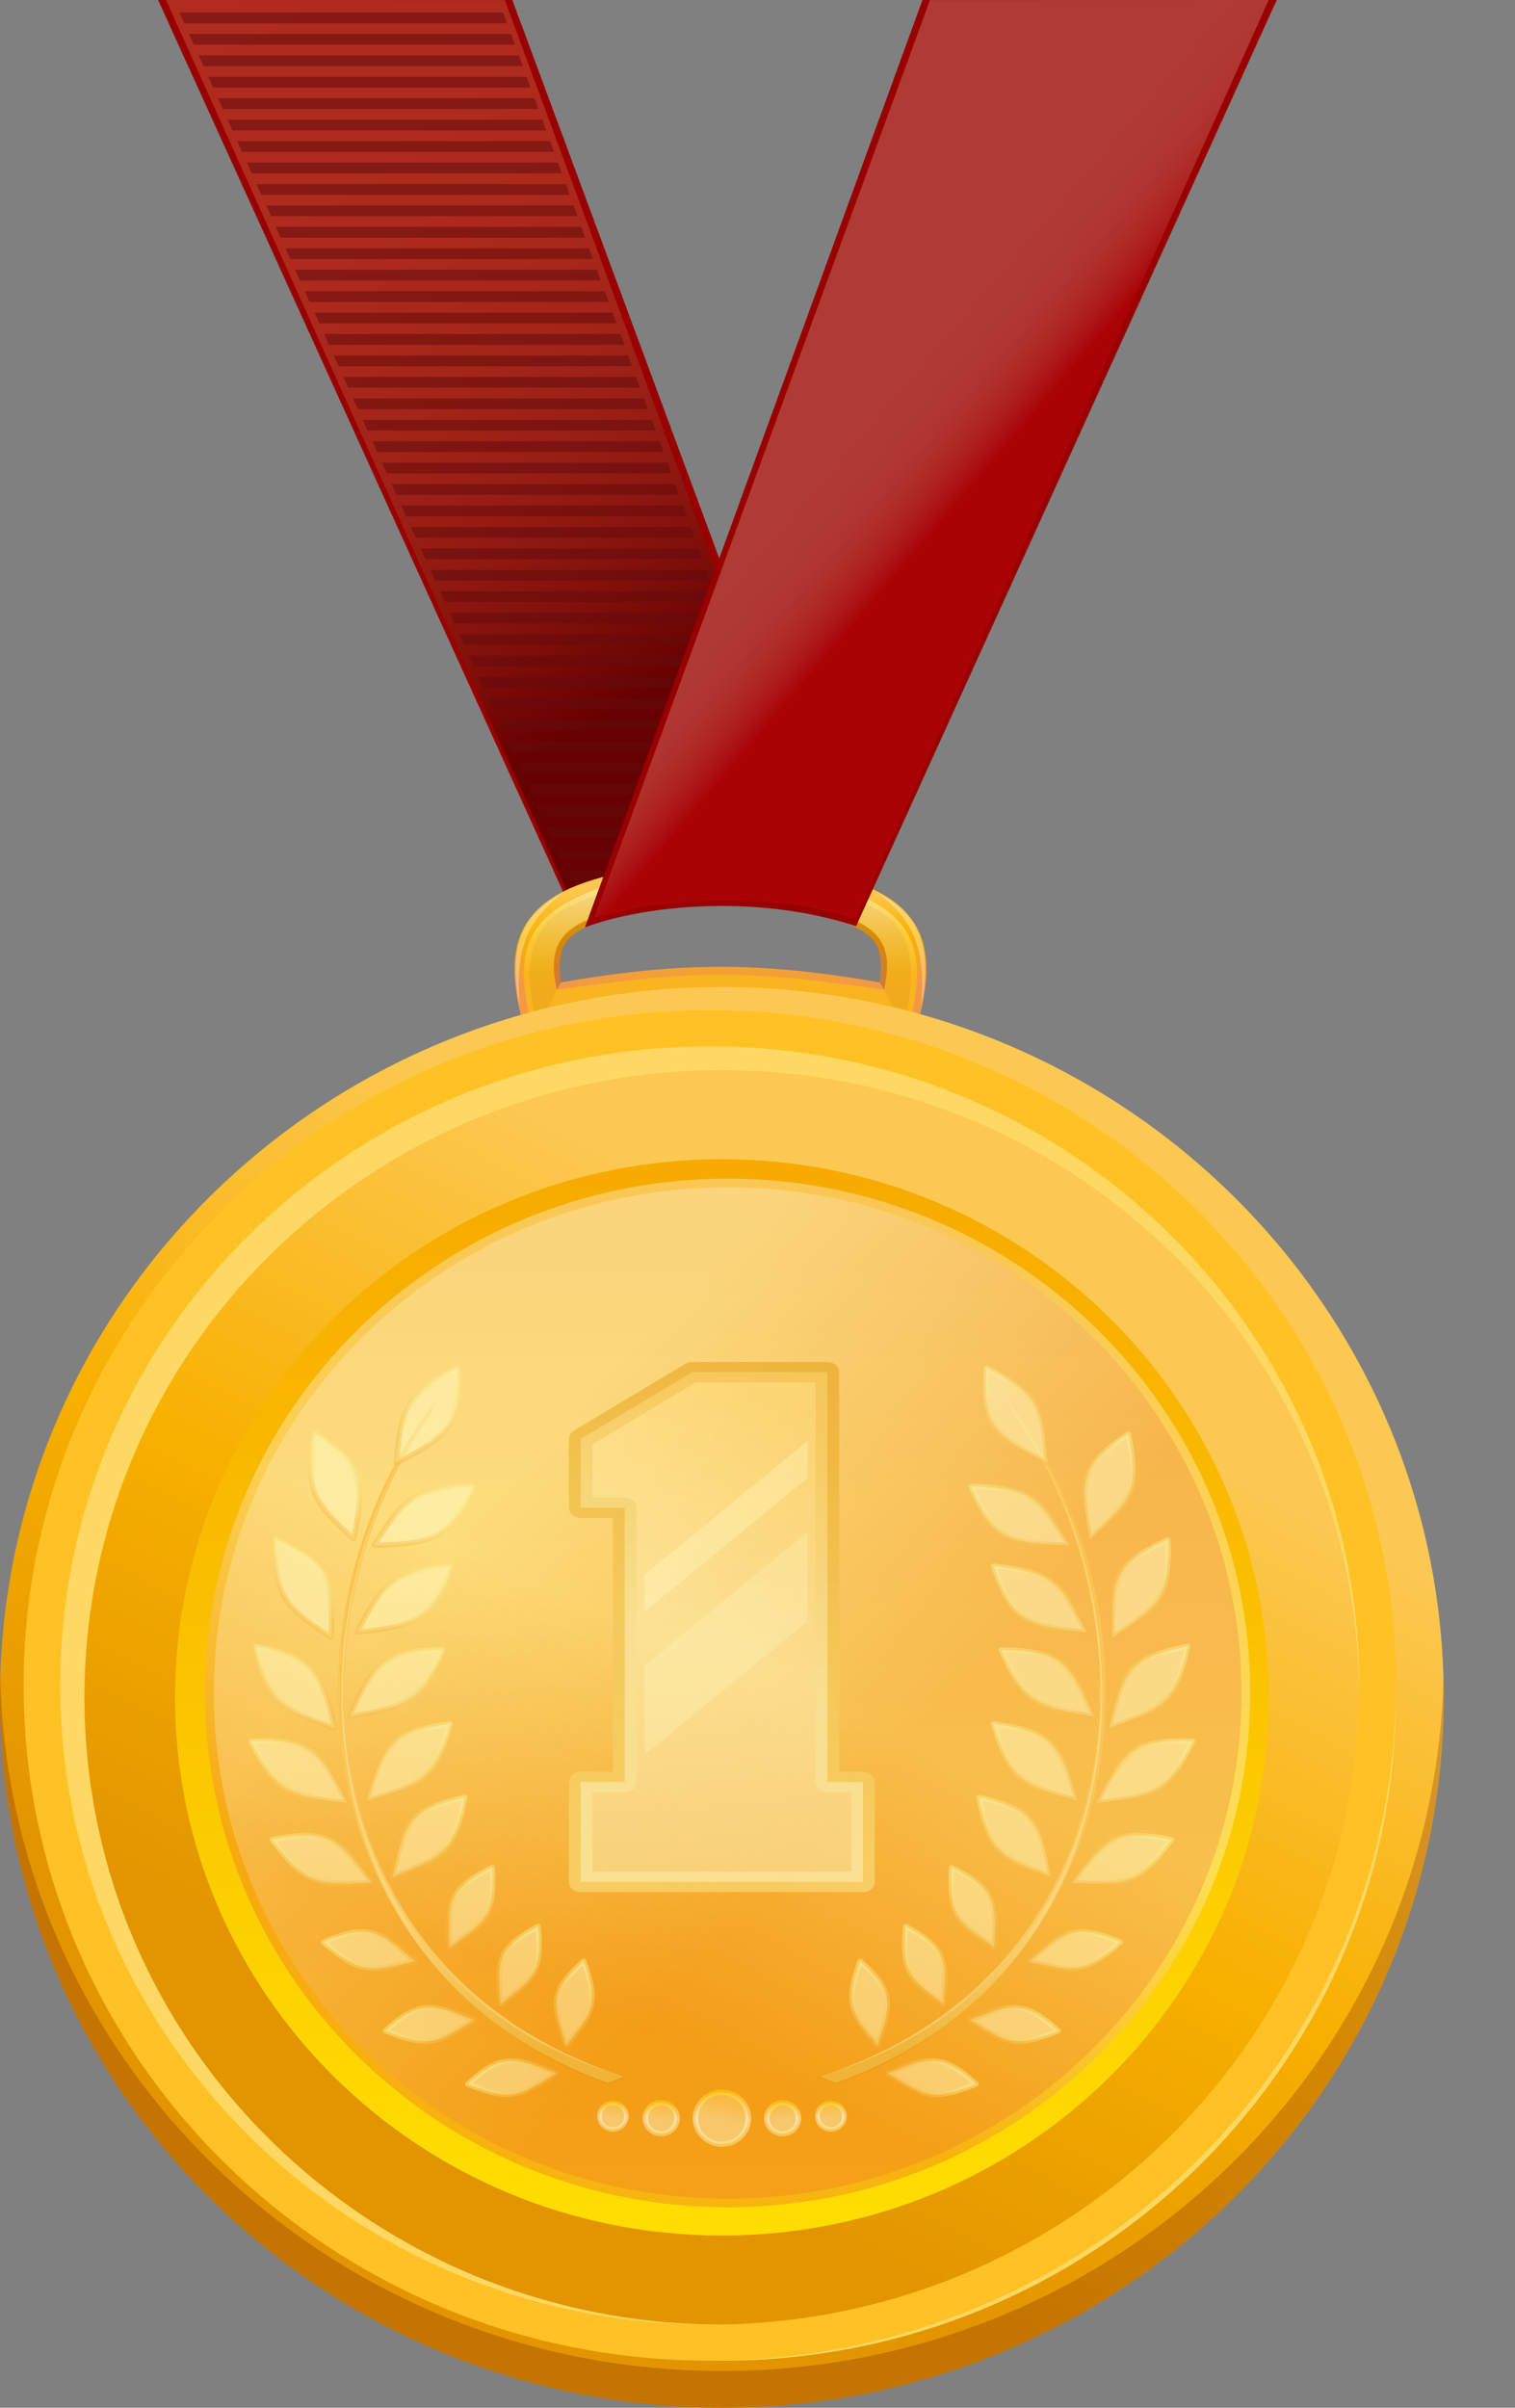
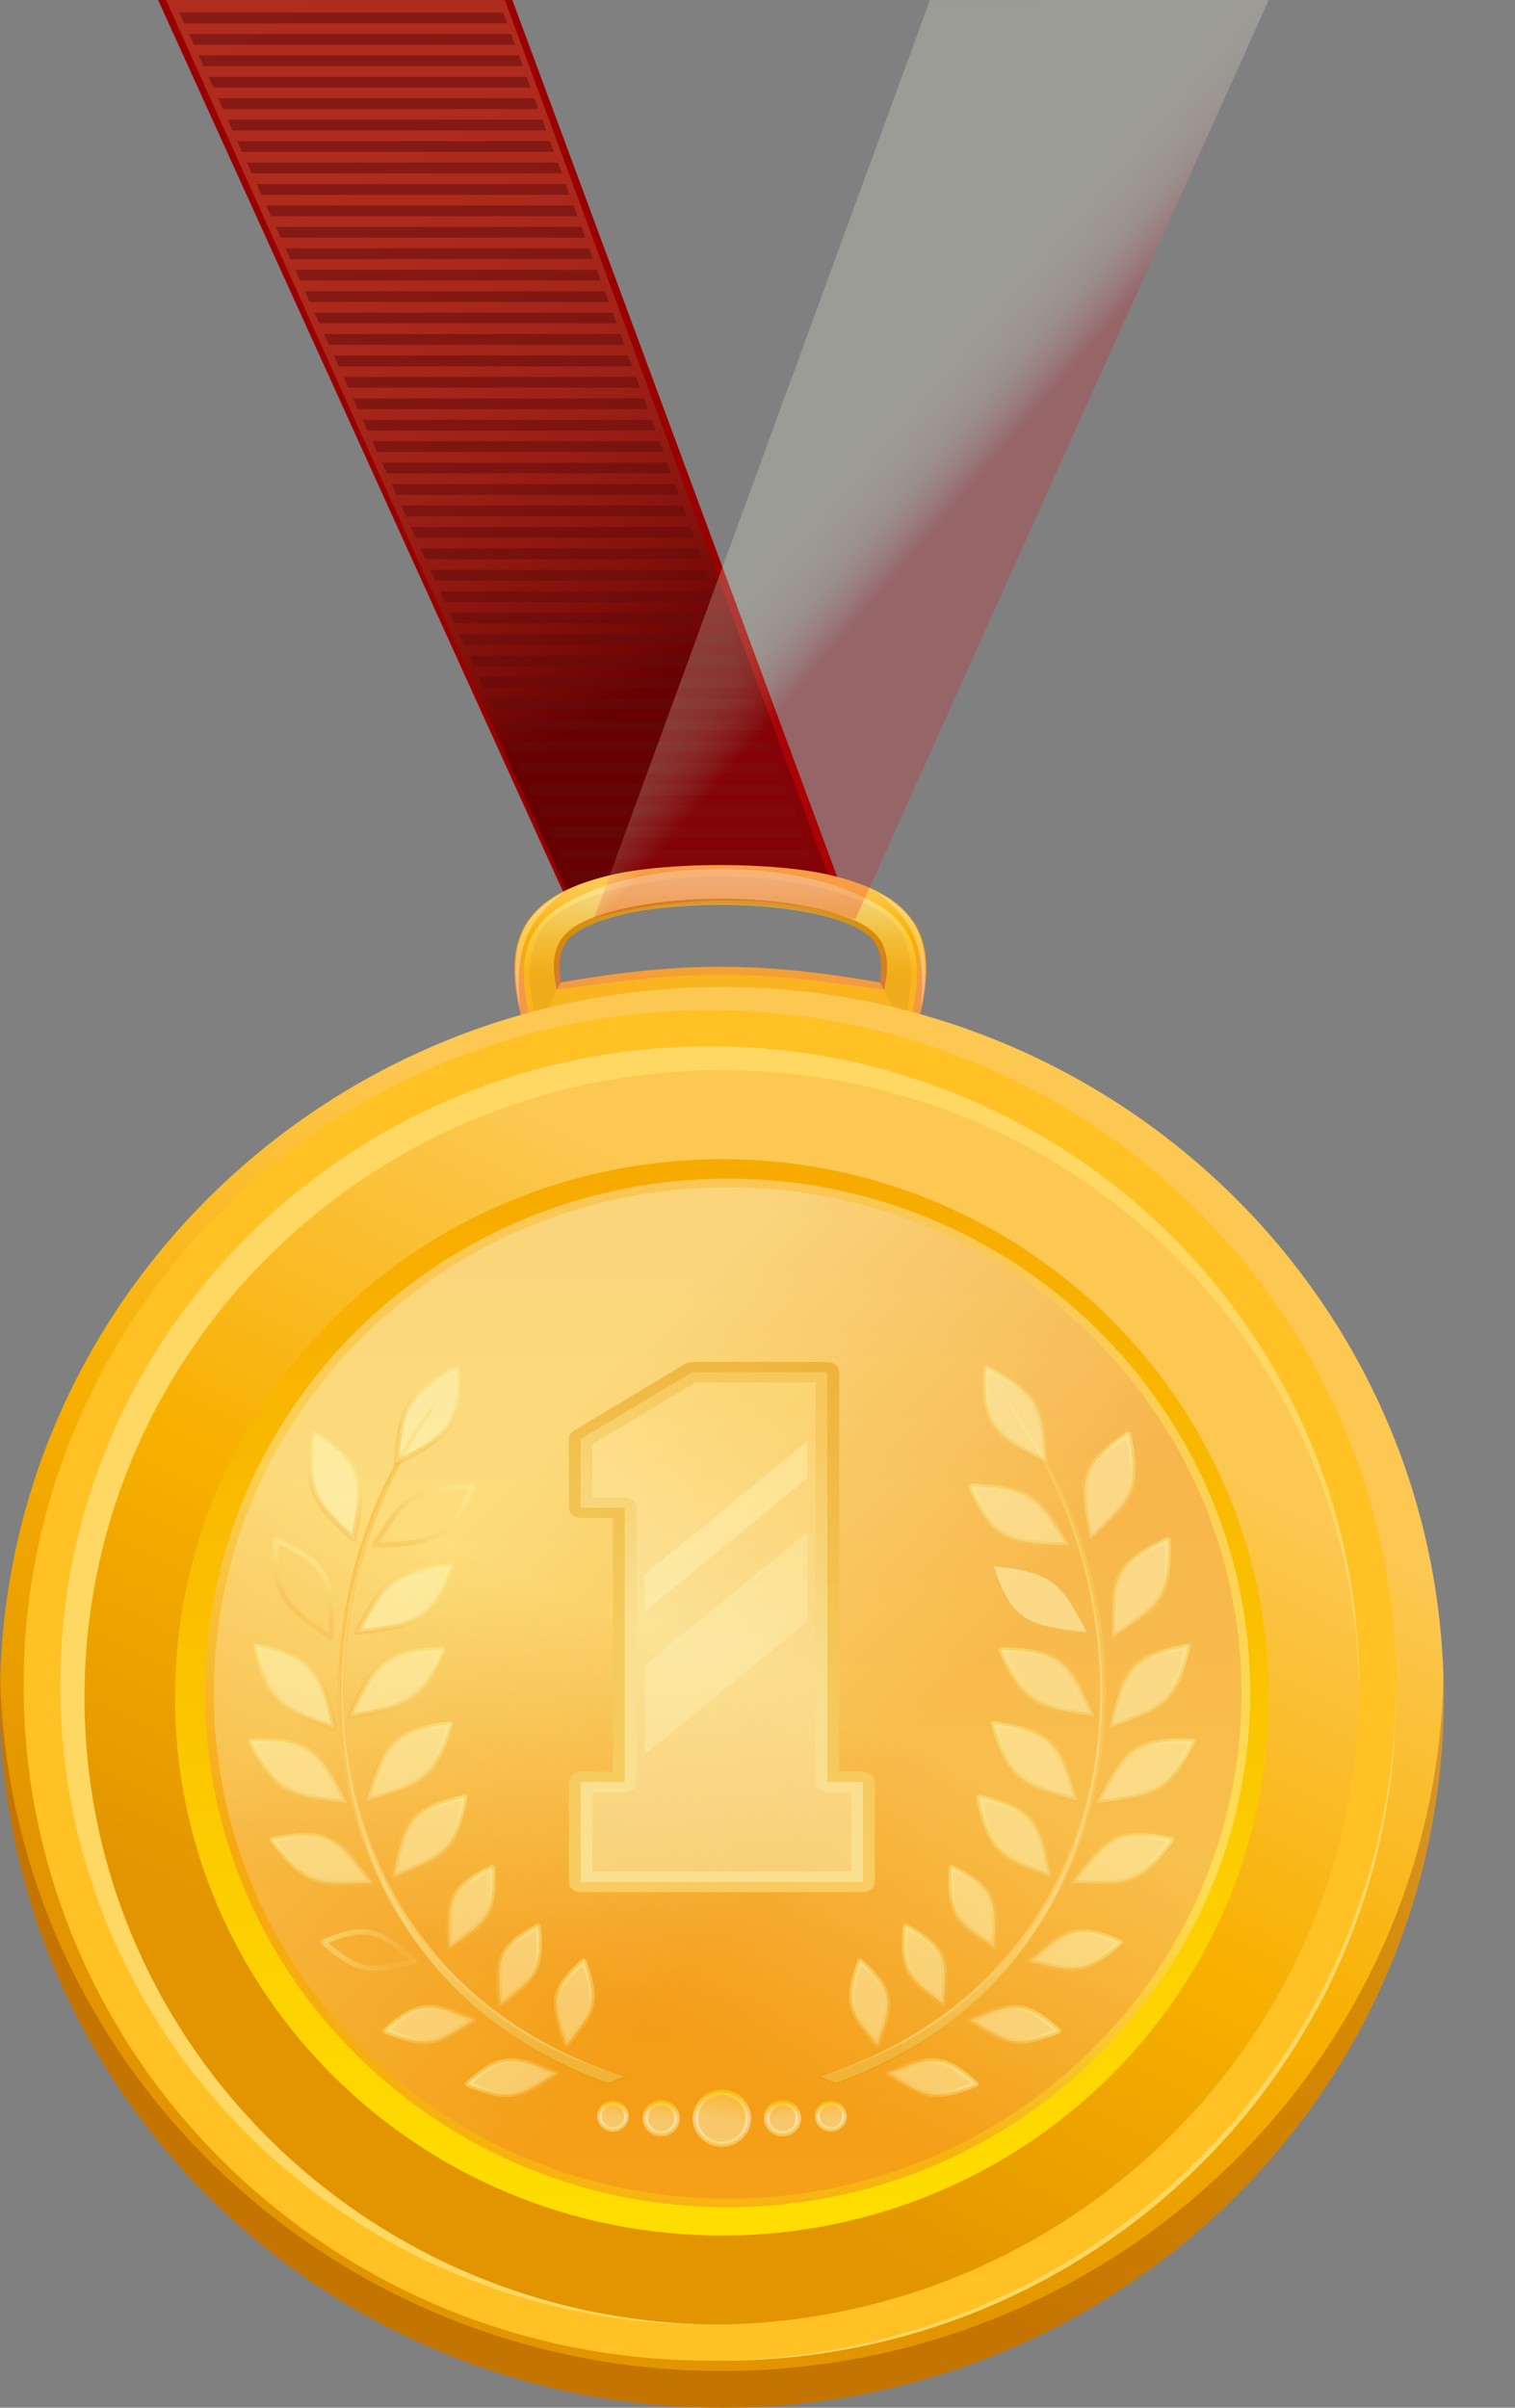
<svg xmlns="http://www.w3.org/2000/svg" width="17" height="27" viewBox="0 0 17 27" fill="none">
  <rect x="0" y="0" width="17" height="27" fill="#808080" stroke="none" />
  <path fill-rule="evenodd" clip-rule="evenodd" d="M9.583 10.341L5.749 0H1.774L6.494 10.386C7.57 10.032 8.871 10.08 9.583 10.341Z" fill="#990000" />
  <path opacity="0.33" fill-rule="evenodd" clip-rule="evenodd" d="M9.49 10.345L5.665 0.001L1.863 0L6.517 10.341C7.593 9.987 8.778 10.084 9.49 10.345Z" fill="url(#paint0_linear_2002_940)" />
  <path opacity="0.55" fill-rule="evenodd" clip-rule="evenodd" d="M9.287 10.117L9.244 9.997H6.452L6.506 10.117H7.362C7.94 10.013 8.467 10.02 8.923 10.117H9.287ZM9.2 9.876L9.156 9.756H6.344L6.398 9.876H9.2ZM9.112 9.636L9.068 9.516H6.235L6.29 9.636H9.112ZM9.024 9.396L8.98 9.275H6.127L6.181 9.396H9.024ZM8.936 9.155L8.893 9.035H6.019L6.073 9.155H8.936ZM8.849 8.915L8.805 8.795H5.911L5.965 8.915H8.849ZM8.761 8.674L8.717 8.554H5.802L5.856 8.674H8.761ZM8.673 8.434L8.629 8.314H5.694L5.748 8.434H8.673ZM8.585 8.194L8.542 8.073H5.586L5.64 8.194H8.585ZM8.498 7.953L8.454 7.833H5.478L5.532 7.953H8.498ZM8.41 7.713L8.366 7.593H5.369L5.423 7.713H8.41ZM8.322 7.472L8.278 7.352H5.261L5.315 7.472H8.322ZM8.235 7.232L8.191 7.112H5.153L5.207 7.232H8.235ZM8.147 6.992L8.103 6.871H5.044L5.099 6.992H8.147ZM8.059 6.751L8.015 6.631H4.936L4.99 6.751H8.059ZM7.971 6.511L7.927 6.391H4.828L4.882 6.511H7.971ZM7.884 6.27L7.84 6.15H4.72L4.774 6.27H7.884ZM7.796 6.03L7.752 5.91H4.611L4.665 6.03H7.796ZM7.708 5.79L7.664 5.669H4.503L4.557 5.79H7.708ZM7.62 5.549L7.576 5.429H4.395L4.449 5.549H7.62ZM7.533 5.309L7.489 5.189H4.287L4.341 5.309H7.533ZM7.445 5.068L7.401 4.948H4.178L4.232 5.068H7.445ZM7.357 4.828L7.313 4.708H4.07L4.124 4.828H7.357ZM7.269 4.588L7.225 4.468H3.962L4.016 4.588H7.269ZM7.182 4.347L7.138 4.227H3.853L3.908 4.347H7.182ZM7.094 4.107L7.05 3.987H3.745L3.799 4.107H7.094ZM7.006 3.867L6.962 3.746H3.637L3.691 3.867H7.006ZM6.918 3.626L6.874 3.506H3.529L3.583 3.626H6.918ZM6.831 3.386L6.787 3.266H3.42L3.474 3.386H6.831ZM6.743 3.145L6.699 3.025H3.312L3.366 3.145H6.743ZM6.655 2.905L6.611 2.785H3.204L3.258 2.905H6.655ZM6.567 2.665L6.524 2.544H3.095L3.15 2.665H6.567ZM6.48 2.424L6.436 2.304H2.987L3.041 2.424H6.48ZM6.392 2.184L6.348 2.064H2.879L2.933 2.184H6.392ZM6.304 1.943L6.26 1.823H2.771L2.825 1.943H6.304ZM6.216 1.703L6.173 1.583H2.662L2.717 1.703H6.216ZM6.129 1.463L6.085 1.342H2.554L2.608 1.463H6.129ZM6.041 1.222L5.997 1.102H2.446L2.5 1.222H6.041ZM5.953 0.982L5.909 0.862H2.338L2.392 0.982H5.953ZM5.865 0.741L5.822 0.621H2.229L2.283 0.741H5.865ZM5.778 0.501L5.734 0.381H2.121L2.175 0.501H5.778ZM5.69 0.261L5.646 0.14H2.013L2.067 0.261H5.69ZM6.56 10.237L6.595 10.313C6.678 10.285 6.761 10.26 6.843 10.237H6.56Z" fill="#650C0C" />
  <path fill-rule="evenodd" clip-rule="evenodd" d="M6.296 11.016C6.264 10.819 6.273 10.621 6.409 10.501C6.947 10.026 9.221 10.026 9.759 10.501C9.894 10.621 9.904 10.819 9.871 11.016C8.532 10.785 7.655 10.782 6.296 11.016ZM6.843 9.815C5.817 10.06 5.598 10.589 5.894 11.556C7.354 11.556 8.814 11.556 10.274 11.556C10.57 10.589 10.351 10.059 9.324 9.815C8.685 9.662 7.482 9.662 6.843 9.815Z" fill="url(#paint1_linear_2002_940)" />
  <path opacity="0.33" fill-rule="evenodd" clip-rule="evenodd" d="M6.32 10.01C5.828 10.274 5.708 10.626 5.831 11.292C5.79 10.727 5.854 10.364 6.32 10.01Z" fill="white" />
  <path opacity="0.23" fill-rule="evenodd" clip-rule="evenodd" d="M9.759 10.501C9.893 10.622 9.904 10.819 9.871 11.016L9.919 11.099L10.143 11.556C10.167 11.312 10.419 10.56 9.885 10.226C9.036 9.696 7.131 9.696 6.283 10.226C5.749 10.56 6.001 11.312 6.025 11.556L6.248 11.099L6.297 11.016C6.264 10.819 6.274 10.622 6.409 10.501C6.946 10.019 9.222 10.019 9.759 10.501Z" fill="#650C0C" />
  <path opacity="0.33" fill-rule="evenodd" clip-rule="evenodd" d="M9.848 10.01C10.34 10.274 10.46 10.626 10.338 11.292C10.378 10.727 10.314 10.364 9.848 10.01Z" fill="white" />
  <path opacity="0.73" fill-rule="evenodd" clip-rule="evenodd" d="M5.952 11.447C7.461 11.076 8.707 11.076 10.216 11.447C10.429 10.562 10.191 10.211 9.368 9.932C8.636 9.683 7.526 9.683 6.801 9.932C5.978 10.213 5.739 10.562 5.952 11.447ZM6.249 11.099C6.153 10.668 6.25 10.436 6.671 10.283C7.425 10.01 8.743 10.01 9.497 10.283C9.919 10.436 10.016 10.668 9.92 11.099C8.39 10.876 7.814 10.873 6.249 11.099Z" fill="url(#paint2_linear_2002_940)" />
-   <path fill-rule="evenodd" clip-rule="evenodd" d="M6.564 10.398L10.351 0H14.327L9.606 10.386C8.53 10.032 7.276 10.137 6.564 10.398Z" fill="#990000" />
  <path opacity="0.23" fill-rule="evenodd" clip-rule="evenodd" d="M6.667 10.294L10.435 0.001L14.237 0L9.598 10.309C8.587 9.975 7.38 10.087 6.667 10.294Z" fill="url(#paint3_linear_2002_940)" />
  <path d="M8.1 27C12.573 27 16.2 23.433 16.2 19.034C16.2 14.634 12.573 11.068 8.1 11.068C3.626 11.068 0 14.634 0 19.034C0 23.433 3.626 27 8.1 27Z" fill="url(#paint4_linear_2002_940)" />
  <path opacity="0.23" fill-rule="evenodd" clip-rule="evenodd" d="M0 19.034C0 18.965 0.001 18.896 0.003 18.828C0.114 23.132 3.697 26.588 8.1 26.588C12.503 26.588 16.086 23.132 16.197 18.828C16.199 18.896 16.2 18.965 16.2 19.034C16.2 23.433 12.573 27 8.1 27C3.627 27 0 23.433 0 19.034Z" fill="#5C0505" />
  <path fill-rule="evenodd" clip-rule="evenodd" d="M8.1 12C6.125 12 4.337 12.788 3.043 14.06C1.748 15.333 0.948 17.092 0.948 19.034C0.948 20.976 1.748 22.735 3.043 24.008C4.337 25.28 6.125 26.068 8.1 26.068C10.075 26.068 11.863 25.28 13.157 24.008C14.451 22.735 15.252 20.976 15.252 19.034C15.252 17.092 14.451 15.333 13.157 14.06C11.863 12.788 10.075 12 8.1 12ZM2.752 13.774C4.12 12.428 6.011 11.596 8.1 11.596C10.188 11.596 12.079 12.428 13.448 13.774C14.817 15.12 15.663 16.98 15.663 19.034C15.663 21.088 14.817 22.948 13.448 24.294C12.079 25.64 10.188 26.472 8.1 26.472C6.011 26.472 4.12 25.64 2.752 24.294C1.383 22.948 0.536 21.088 0.536 19.034C0.536 16.98 1.383 15.12 2.752 13.774Z" fill="#FFD863" />
  <path fill-rule="evenodd" clip-rule="evenodd" d="M0.676 18.9C0.676 20.879 1.492 22.671 2.811 23.968C4.13 25.265 5.952 26.068 7.964 26.068C9.977 26.068 11.799 25.265 13.118 23.968C14.436 22.671 15.252 20.879 15.252 18.9C15.252 16.921 14.436 15.129 13.118 13.832C11.799 12.535 9.977 11.733 7.964 11.733C5.952 11.733 4.13 12.535 2.811 13.832C1.492 15.129 0.676 16.921 0.676 18.9ZM2.52 24.254C1.127 22.884 0.265 20.991 0.265 18.9C0.265 16.809 1.127 14.916 2.52 13.546C3.913 12.176 5.838 11.328 7.964 11.328C10.09 11.328 12.015 12.176 13.409 13.546C14.802 14.916 15.664 16.809 15.664 18.9C15.664 20.991 14.802 22.884 13.409 24.254C12.015 25.625 10.09 26.472 7.964 26.472C5.838 26.472 3.913 25.625 2.52 24.254Z" fill="#FFC124" />
  <path d="M8.1 25.069C11.489 25.069 14.236 22.367 14.236 19.034C14.236 15.701 11.489 12.999 8.1 12.999C4.711 12.999 1.964 15.701 1.964 19.034C1.964 22.367 4.711 25.069 8.1 25.069Z" fill="url(#paint5_linear_2002_940)" />
  <path opacity="0.33" d="M8.165 24.752C11.403 24.752 14.029 22.169 14.029 18.984C14.029 15.799 11.403 13.217 8.165 13.217C4.926 13.217 2.301 15.799 2.301 18.984C2.301 22.169 4.926 24.752 8.165 24.752Z" fill="url(#paint6_linear_2002_940)" />
  <path opacity="0.23" d="M8.165 24.655C11.349 24.655 13.931 22.116 13.931 18.985C13.931 15.853 11.349 13.314 8.165 13.314C4.98 13.314 2.399 15.853 2.399 18.985C2.399 22.116 4.98 24.655 8.165 24.655Z" fill="url(#paint7_linear_2002_940)" />
  <path opacity="0.45" fill-rule="evenodd" clip-rule="evenodd" d="M6.45 16.037L7.691 15.293C7.713 15.279 7.74 15.273 7.766 15.273V15.273H9.284C9.358 15.273 9.417 15.324 9.417 15.387V19.868H9.684C9.757 19.868 9.816 19.919 9.816 19.983V21.103C9.816 21.166 9.757 21.218 9.684 21.218H6.516C6.443 21.218 6.384 21.166 6.384 21.103V19.983C6.384 19.919 6.443 19.868 6.516 19.868H6.878V17.023H6.516C6.443 17.023 6.384 16.972 6.384 16.908V16.136C6.384 16.094 6.41 16.056 6.45 16.037ZM7.806 15.502L6.648 16.196V16.793H7.01C7.083 16.793 7.142 16.845 7.142 16.908V19.982C7.142 20.046 7.083 20.097 7.01 20.097H6.648V20.988H9.552V20.097H9.284C9.211 20.097 9.152 20.046 9.152 19.982V15.502H7.806Z" fill="url(#paint8_linear_2002_940)" />
  <path opacity="0.45" fill-rule="evenodd" clip-rule="evenodd" d="M6.516 16.136L7.765 15.387H9.284V19.982H9.684V21.103H6.516V19.982H7.01V16.908H6.516V16.136Z" fill="url(#paint9_linear_2002_940)" />
  <path opacity="0.3" fill-rule="evenodd" clip-rule="evenodd" d="M7.232 18.073V17.659L9.062 16.158V16.573L7.232 18.073Z" fill="#FFFFCC" />
  <path opacity="0.23" fill-rule="evenodd" clip-rule="evenodd" d="M7.232 19.679V18.679L9.062 17.178V18.179L7.232 19.679Z" fill="#FFFFCC" />
  <path fill-rule="evenodd" clip-rule="evenodd" d="M4.817 15.873C3.154 18.283 3.524 22.173 6.999 23.286L6.823 23.358C3.456 22.164 3.019 18.11 4.897 15.706L4.817 15.873Z" fill="url(#paint10_linear_2002_940)" />
  <path opacity="0.45" fill-rule="evenodd" clip-rule="evenodd" d="M4.798 15.893C3.135 18.303 3.52 22.277 7.021 23.291L6.825 23.377C3.457 22.183 3.111 18.11 4.897 15.706L4.798 15.893Z" fill="url(#paint11_linear_2002_940)" />
-   <path opacity="0.45" fill-rule="evenodd" clip-rule="evenodd" d="M4.199 17.328C4.524 16.813 4.623 16.686 5.302 16.669C5.059 17.234 4.897 17.315 4.199 17.328Z" fill="#FFFFCC" />
  <path opacity="0.45" fill-rule="evenodd" clip-rule="evenodd" d="M4.174 17.311C4.338 17.051 4.446 16.889 4.601 16.788C4.757 16.686 4.955 16.648 5.301 16.639C5.318 16.639 5.332 16.652 5.332 16.668C5.332 16.672 5.331 16.676 5.33 16.68C5.206 16.968 5.102 17.134 4.937 17.23C4.773 17.326 4.554 17.35 4.2 17.357C4.183 17.357 4.169 17.344 4.169 17.328C4.169 17.322 4.171 17.316 4.174 17.311ZM4.635 16.836C4.499 16.925 4.399 17.07 4.254 17.297C4.565 17.289 4.761 17.264 4.905 17.18C5.049 17.096 5.145 16.95 5.255 16.699C4.951 16.71 4.773 16.746 4.635 16.836Z" fill="url(#paint12_linear_2002_940)" />
-   <path opacity="0.45" fill-rule="evenodd" clip-rule="evenodd" d="M3.717 18.363C3.201 18.022 3.075 17.919 3.096 17.267C3.668 17.531 3.743 17.692 3.717 18.363Z" fill="#FFFFCC" />
  <path opacity="0.45" fill-rule="evenodd" clip-rule="evenodd" d="M3.7 18.387C3.439 18.215 3.276 18.102 3.18 17.947C3.083 17.791 3.055 17.598 3.066 17.266C3.066 17.25 3.08 17.237 3.097 17.237C3.102 17.237 3.106 17.239 3.11 17.241C3.402 17.376 3.567 17.485 3.658 17.649C3.748 17.812 3.761 18.024 3.747 18.364C3.747 18.381 3.733 18.393 3.716 18.393C3.71 18.392 3.704 18.391 3.7 18.387ZM3.232 17.917C3.316 18.053 3.461 18.157 3.688 18.309C3.698 18.01 3.683 17.82 3.604 17.677C3.525 17.534 3.379 17.433 3.125 17.313C3.119 17.606 3.146 17.779 3.232 17.917Z" fill="url(#paint13_linear_2002_940)" />
  <path opacity="0.45" fill-rule="evenodd" clip-rule="evenodd" d="M3.755 19.38C3.169 19.17 3.021 19.101 2.875 18.463C3.497 18.585 3.61 18.723 3.755 19.38Z" fill="#FFFFCC" />
  <path opacity="0.45" fill-rule="evenodd" clip-rule="evenodd" d="M3.743 19.407C3.447 19.301 3.261 19.23 3.128 19.102C2.995 18.974 2.919 18.793 2.845 18.469C2.841 18.453 2.852 18.437 2.868 18.434C2.873 18.433 2.879 18.433 2.883 18.434C3.2 18.496 3.387 18.564 3.517 18.701C3.645 18.838 3.711 19.04 3.785 19.374C3.789 19.39 3.778 19.405 3.762 19.408C3.755 19.41 3.749 19.409 3.743 19.407ZM3.171 19.061C3.288 19.173 3.455 19.24 3.714 19.334C3.647 19.041 3.584 18.86 3.471 18.74C3.359 18.62 3.192 18.558 2.915 18.5C2.983 18.786 3.054 18.948 3.171 19.061Z" fill="url(#paint14_linear_2002_940)" />
  <path opacity="0.45" fill-rule="evenodd" clip-rule="evenodd" d="M3.898 20.218C3.277 20.146 3.116 20.112 2.818 19.525C3.453 19.503 3.597 19.612 3.898 20.218Z" fill="#FFFFCC" />
  <path opacity="0.45" fill-rule="evenodd" clip-rule="evenodd" d="M3.894 20.247C3.58 20.211 3.381 20.184 3.221 20.09C3.06 19.996 2.942 19.837 2.791 19.538C2.783 19.523 2.79 19.506 2.805 19.499C2.81 19.497 2.815 19.496 2.819 19.496C3.142 19.485 3.341 19.508 3.5 19.612C3.659 19.716 3.772 19.898 3.925 20.205C3.932 20.22 3.926 20.238 3.911 20.245C3.905 20.247 3.9 20.248 3.894 20.247V20.247ZM3.253 20.04C3.393 20.122 3.571 20.15 3.846 20.183C3.71 19.914 3.605 19.752 3.466 19.661C3.327 19.57 3.149 19.546 2.867 19.553C3.003 19.815 3.11 19.957 3.253 20.04Z" fill="url(#paint15_linear_2002_940)" />
  <path opacity="0.45" fill-rule="evenodd" clip-rule="evenodd" d="M4.175 21.113C3.584 21.14 3.428 21.132 3.055 20.629C3.644 20.513 3.796 20.593 4.175 21.113Z" fill="#FFFFCC" />
  <path opacity="0.45" fill-rule="evenodd" clip-rule="evenodd" d="M4.175 21.142C3.876 21.156 3.687 21.16 3.522 21.097C3.356 21.033 3.221 20.902 3.031 20.646C3.021 20.633 3.024 20.614 3.038 20.605C3.042 20.602 3.046 20.601 3.051 20.6C3.351 20.541 3.541 20.532 3.707 20.606C3.872 20.679 4.007 20.832 4.2 21.096C4.21 21.109 4.207 21.127 4.193 21.137C4.187 21.14 4.181 21.142 4.175 21.142ZM3.545 21.042C3.688 21.098 3.858 21.097 4.118 21.086C3.948 20.857 3.825 20.723 3.681 20.659C3.538 20.595 3.369 20.6 3.108 20.649C3.276 20.871 3.4 20.986 3.545 21.042Z" fill="url(#paint16_linear_2002_940)" />
-   <path opacity="0.45" fill-rule="evenodd" clip-rule="evenodd" d="M4.652 21.993C4.164 22.115 4.033 22.134 3.631 21.778C4.1 21.582 4.241 21.624 4.652 21.993Z" fill="#FFFFCC" />
  <path opacity="0.45" fill-rule="evenodd" clip-rule="evenodd" d="M4.658 22.022C4.411 22.084 4.254 22.119 4.104 22.094C3.953 22.069 3.816 21.982 3.61 21.8C3.598 21.789 3.597 21.77 3.608 21.758C3.612 21.755 3.616 21.752 3.621 21.75C3.86 21.651 4.018 21.611 4.17 21.645C4.322 21.678 4.463 21.783 4.673 21.971C4.685 21.983 4.686 22.001 4.674 22.013C4.67 22.018 4.664 22.02 4.658 22.022ZM4.114 22.036C4.242 22.058 4.381 22.03 4.59 21.978C4.411 21.82 4.286 21.731 4.157 21.702C4.028 21.674 3.89 21.705 3.686 21.787C3.863 21.94 3.985 22.014 4.114 22.036Z" fill="url(#paint17_linear_2002_940)" />
  <path opacity="0.45" fill-rule="evenodd" clip-rule="evenodd" d="M5.313 22.652C4.916 22.911 4.805 22.969 4.326 22.773C4.682 22.453 4.823 22.447 5.313 22.652Z" fill="#FFFFCC" />
  <path opacity="0.45" fill-rule="evenodd" clip-rule="evenodd" d="M5.329 22.677C5.128 22.809 4.998 22.889 4.855 22.912C4.712 22.936 4.56 22.901 4.315 22.8C4.299 22.794 4.292 22.776 4.298 22.762C4.3 22.758 4.303 22.754 4.306 22.751C4.489 22.587 4.617 22.503 4.766 22.487C4.913 22.47 5.075 22.521 5.325 22.625C5.341 22.632 5.348 22.649 5.341 22.664C5.338 22.67 5.334 22.674 5.329 22.677ZM4.845 22.854C4.966 22.835 5.081 22.767 5.25 22.658C5.038 22.572 4.897 22.531 4.773 22.545C4.649 22.559 4.537 22.629 4.382 22.764C4.59 22.846 4.723 22.874 4.845 22.854Z" fill="url(#paint18_linear_2002_940)" />
  <path opacity="0.45" fill-rule="evenodd" clip-rule="evenodd" d="M6.234 23.249C5.838 23.508 5.727 23.566 5.248 23.37C5.604 23.05 5.744 23.044 6.234 23.249Z" fill="#FFFFCC" />
  <path opacity="0.45" fill-rule="evenodd" clip-rule="evenodd" d="M6.25 23.274C6.049 23.405 5.92 23.486 5.777 23.509C5.633 23.532 5.481 23.497 5.236 23.397C5.221 23.391 5.213 23.373 5.22 23.358C5.222 23.354 5.224 23.351 5.228 23.348C5.41 23.184 5.539 23.1 5.688 23.084C5.835 23.067 5.997 23.118 6.247 23.222C6.262 23.229 6.269 23.246 6.263 23.261C6.26 23.267 6.256 23.271 6.25 23.274ZM5.767 23.451C5.887 23.432 6.002 23.364 6.171 23.255C5.96 23.169 5.819 23.128 5.694 23.142C5.571 23.156 5.458 23.226 5.304 23.36C5.512 23.443 5.645 23.471 5.767 23.451Z" fill="url(#paint19_linear_2002_940)" />
  <path opacity="0.45" fill-rule="evenodd" clip-rule="evenodd" d="M4.111 20.193C4.71 20.02 4.863 19.96 5.051 19.332C4.422 19.415 4.3 19.547 4.111 20.193Z" fill="#FFFFCC" />
  <path opacity="0.45" fill-rule="evenodd" clip-rule="evenodd" d="M4.156 20.149C4.421 20.072 4.591 20.015 4.715 19.911C4.84 19.805 4.921 19.648 5.009 19.368C4.729 19.407 4.558 19.46 4.437 19.572C4.316 19.685 4.242 19.862 4.156 20.149ZM4.755 19.955C4.614 20.074 4.423 20.134 4.12 20.221C4.114 20.223 4.109 20.223 4.103 20.221C4.087 20.217 4.077 20.201 4.082 20.185C4.177 19.857 4.257 19.659 4.395 19.53C4.533 19.401 4.726 19.345 5.047 19.303C5.051 19.302 5.055 19.303 5.06 19.304C5.076 19.308 5.085 19.325 5.08 19.34C4.984 19.66 4.897 19.836 4.755 19.955Z" fill="url(#paint20_linear_2002_940)" />
  <path opacity="0.45" fill-rule="evenodd" clip-rule="evenodd" d="M4.409 21.046C4.957 20.832 5.095 20.762 5.215 20.155C4.63 20.287 4.527 20.421 4.409 21.046Z" fill="#FFFFCC" />
  <path opacity="0.45" fill-rule="evenodd" clip-rule="evenodd" d="M4.449 20.999C4.69 20.904 4.844 20.836 4.95 20.728C5.058 20.618 5.12 20.464 5.176 20.194C4.917 20.255 4.762 20.319 4.66 20.435C4.557 20.551 4.503 20.723 4.449 20.999ZM4.995 20.768C4.873 20.893 4.698 20.965 4.421 21.074L4.421 21.073C4.415 21.076 4.41 21.076 4.404 21.075C4.387 21.072 4.376 21.057 4.379 21.041C4.439 20.724 4.496 20.53 4.613 20.397C4.732 20.263 4.909 20.194 5.208 20.126C5.212 20.125 5.216 20.125 5.22 20.126C5.237 20.129 5.248 20.144 5.245 20.16C5.184 20.47 5.117 20.643 4.995 20.768Z" fill="url(#paint21_linear_2002_940)" />
  <path opacity="0.45" fill-rule="evenodd" clip-rule="evenodd" d="M5.044 21.837C5.453 21.552 5.552 21.468 5.523 20.942C5.067 21.166 5.01 21.297 5.044 21.837Z" fill="#FFFFCC" />
  <path opacity="0.45" fill-rule="evenodd" clip-rule="evenodd" d="M5.072 21.781C5.246 21.659 5.357 21.573 5.421 21.465C5.486 21.356 5.505 21.218 5.495 20.989C5.299 21.088 5.186 21.17 5.127 21.284C5.068 21.398 5.059 21.547 5.072 21.781ZM5.474 21.494C5.399 21.622 5.27 21.715 5.063 21.859C5.059 21.863 5.053 21.865 5.046 21.866C5.029 21.867 5.015 21.854 5.014 21.838C4.997 21.563 5.003 21.391 5.073 21.257C5.143 21.122 5.275 21.031 5.509 20.916C5.513 20.914 5.517 20.913 5.522 20.913C5.538 20.912 5.553 20.924 5.554 20.941C5.568 21.209 5.55 21.366 5.474 21.494Z" fill="url(#paint22_linear_2002_940)" />
  <path opacity="0.45" fill-rule="evenodd" clip-rule="evenodd" d="M5.618 22.47C5.996 22.184 6.087 22.1 6.038 21.602C5.613 21.831 5.564 21.958 5.618 22.47Z" fill="#FFFFCC" />
  <path opacity="0.45" fill-rule="evenodd" clip-rule="evenodd" d="M5.643 22.413C5.803 22.292 5.904 22.207 5.96 22.102C6.017 21.997 6.029 21.866 6.011 21.651C5.83 21.751 5.727 21.833 5.676 21.942C5.624 22.052 5.622 22.194 5.643 22.413ZM6.014 22.129C5.947 22.254 5.829 22.348 5.637 22.493C5.633 22.496 5.627 22.499 5.621 22.499C5.604 22.501 5.589 22.489 5.588 22.473C5.56 22.212 5.559 22.048 5.62 21.918C5.682 21.787 5.804 21.695 6.022 21.577C6.025 21.575 6.029 21.573 6.034 21.573C6.051 21.572 6.065 21.583 6.067 21.6C6.092 21.855 6.081 22.005 6.014 22.129Z" fill="url(#paint23_linear_2002_940)" />
  <path opacity="0.45" fill-rule="evenodd" clip-rule="evenodd" d="M6.356 22.931C6.653 22.568 6.721 22.465 6.55 21.992C6.193 22.312 6.177 22.446 6.356 22.931Z" fill="#FFFFCC" />
  <path opacity="0.45" fill-rule="evenodd" clip-rule="evenodd" d="M6.367 22.87C6.492 22.715 6.57 22.609 6.599 22.495C6.628 22.379 6.607 22.25 6.536 22.045C6.385 22.184 6.305 22.287 6.282 22.405C6.259 22.523 6.292 22.661 6.367 22.87ZM6.658 22.509C6.624 22.645 6.532 22.763 6.382 22.947C6.378 22.952 6.373 22.956 6.367 22.958C6.351 22.963 6.333 22.955 6.328 22.94C6.236 22.693 6.195 22.534 6.222 22.394C6.25 22.252 6.346 22.135 6.529 21.97C6.532 21.968 6.536 21.965 6.54 21.964C6.556 21.959 6.573 21.967 6.579 21.982C6.666 22.224 6.692 22.373 6.658 22.509Z" fill="url(#paint24_linear_2002_940)" />
  <path opacity="0.45" fill-rule="evenodd" clip-rule="evenodd" d="M3.924 19.247C4.541 19.145 4.7 19.103 4.965 18.502C4.33 18.512 4.192 18.628 3.924 19.247Z" fill="#FFFFCC" />
  <path opacity="0.45" fill-rule="evenodd" clip-rule="evenodd" d="M3.974 19.209C4.247 19.163 4.423 19.126 4.559 19.037C4.697 18.947 4.797 18.8 4.918 18.532C4.635 18.539 4.459 18.571 4.325 18.669C4.192 18.767 4.096 18.934 3.974 19.209ZM4.593 19.086C4.438 19.188 4.242 19.224 3.929 19.276C3.924 19.277 3.918 19.276 3.913 19.274C3.897 19.268 3.89 19.251 3.896 19.236C4.032 18.921 4.136 18.734 4.289 18.622C4.442 18.51 4.64 18.477 4.963 18.472C4.968 18.472 4.973 18.473 4.977 18.474C4.993 18.481 5 18.498 4.993 18.513C4.858 18.819 4.749 18.984 4.593 19.086Z" fill="url(#paint25_linear_2002_940)" />
  <path opacity="0.45" fill-rule="evenodd" clip-rule="evenodd" d="M4.007 18.303C4.288 17.765 4.376 17.631 5.051 17.562C4.856 18.144 4.701 18.237 4.007 18.303Z" fill="#FFFFCC" />
  <path opacity="0.45" fill-rule="evenodd" clip-rule="evenodd" d="M3.98 18.29C4.122 18.018 4.216 17.847 4.362 17.734C4.509 17.621 4.704 17.568 5.048 17.533C5.065 17.531 5.08 17.543 5.081 17.559C5.082 17.564 5.081 17.568 5.08 17.572C4.981 17.869 4.89 18.041 4.734 18.15C4.579 18.258 4.362 18.299 4.01 18.333C3.993 18.334 3.978 18.322 3.977 18.306C3.976 18.3 3.977 18.295 3.98 18.29ZM4.401 17.78C4.272 17.879 4.184 18.031 4.059 18.269C4.368 18.237 4.562 18.197 4.699 18.102C4.835 18.008 4.918 17.855 5.007 17.596C4.705 17.63 4.53 17.68 4.401 17.78Z" fill="url(#paint26_linear_2002_940)" />
  <path opacity="0.45" fill-rule="evenodd" clip-rule="evenodd" d="M4.447 16.406C4.5 15.806 4.53 15.65 5.13 15.344C5.174 15.954 5.065 16.096 4.447 16.406Z" fill="#FFFFCC" />
  <path opacity="0.45" fill-rule="evenodd" clip-rule="evenodd" d="M4.416 16.403C4.443 16.1 4.464 15.908 4.557 15.751C4.649 15.593 4.81 15.474 5.115 15.318C5.13 15.31 5.149 15.316 5.156 15.33C5.159 15.334 5.16 15.338 5.16 15.342C5.183 15.653 5.166 15.846 5.062 16.003C4.96 16.159 4.775 16.275 4.461 16.432C4.446 16.44 4.427 16.434 4.42 16.42C4.417 16.414 4.416 16.409 4.416 16.403ZM4.61 15.779C4.529 15.917 4.506 16.09 4.482 16.355C4.757 16.215 4.921 16.109 5.011 15.972C5.101 15.835 5.119 15.664 5.102 15.392C4.835 15.531 4.691 15.64 4.61 15.779Z" fill="url(#paint27_linear_2002_940)" />
  <path opacity="0.45" fill-rule="evenodd" clip-rule="evenodd" d="M3.968 17.259C3.517 16.842 3.41 16.722 3.539 16.08C4.06 16.43 4.106 16.601 3.968 17.259Z" fill="#FFFFCC" />
  <path opacity="0.45" fill-rule="evenodd" clip-rule="evenodd" d="M3.947 17.28C3.719 17.069 3.577 16.933 3.508 16.765C3.438 16.596 3.443 16.401 3.509 16.075C3.512 16.059 3.528 16.049 3.545 16.052C3.55 16.052 3.554 16.055 3.558 16.058C3.823 16.236 3.968 16.369 4.03 16.545C4.091 16.719 4.068 16.931 3.998 17.265C3.995 17.281 3.979 17.291 3.962 17.288C3.957 17.287 3.951 17.284 3.947 17.28ZM3.564 16.743C3.625 16.89 3.75 17.016 3.949 17.201C4.009 16.907 4.026 16.717 3.972 16.564C3.918 16.41 3.79 16.289 3.56 16.131C3.505 16.419 3.503 16.594 3.564 16.743Z" fill="url(#paint28_linear_2002_940)" />
  <path fill-rule="evenodd" clip-rule="evenodd" d="M11.383 15.873C13.046 18.283 12.675 22.173 9.201 23.286L9.377 23.358C12.744 22.164 13.181 18.11 11.303 15.706L11.383 15.873Z" fill="url(#paint29_linear_2002_940)" />
  <path opacity="0.45" fill-rule="evenodd" clip-rule="evenodd" d="M11.401 15.893C13.065 18.303 12.68 22.277 9.178 23.291L9.375 23.377C12.743 22.183 13.089 18.11 11.303 15.706L11.401 15.893Z" fill="url(#paint30_linear_2002_940)" />
  <path opacity="0.45" fill-rule="evenodd" clip-rule="evenodd" d="M12.001 17.328C11.677 16.813 11.578 16.686 10.899 16.669C11.141 17.234 11.304 17.315 12.001 17.328Z" fill="#FFFFCC" />
  <path opacity="0.45" fill-rule="evenodd" clip-rule="evenodd" d="M11.947 17.297C11.802 17.07 11.702 16.925 11.566 16.836C11.428 16.746 11.249 16.71 10.946 16.7C11.056 16.95 11.152 17.096 11.295 17.18C11.439 17.264 11.636 17.289 11.947 17.297ZM11.6 16.788C11.755 16.889 11.863 17.051 12.027 17.312C12.03 17.316 12.032 17.322 12.032 17.328C12.032 17.344 12.018 17.357 12.001 17.357C11.647 17.35 11.428 17.326 11.264 17.23C11.099 17.134 10.995 16.968 10.871 16.68C10.869 16.676 10.869 16.672 10.869 16.668C10.869 16.652 10.883 16.639 10.9 16.639C11.245 16.648 11.444 16.686 11.6 16.788Z" fill="url(#paint31_linear_2002_940)" />
  <path opacity="0.45" fill-rule="evenodd" clip-rule="evenodd" d="M12.484 18.363C12.999 18.022 13.125 17.92 13.105 17.267C12.532 17.531 12.458 17.692 12.484 18.363Z" fill="#FFFFCC" />
  <path opacity="0.45" fill-rule="evenodd" clip-rule="evenodd" d="M12.512 18.309C12.74 18.157 12.884 18.053 12.969 17.917C13.055 17.779 13.082 17.606 13.075 17.313C12.822 17.433 12.675 17.534 12.597 17.677C12.518 17.82 12.503 18.01 12.512 18.309ZM13.021 17.947C12.925 18.102 12.762 18.215 12.501 18.387C12.496 18.391 12.491 18.392 12.485 18.393C12.468 18.393 12.454 18.381 12.453 18.364C12.44 18.024 12.453 17.812 12.543 17.649C12.633 17.485 12.799 17.376 13.09 17.241C13.094 17.239 13.099 17.237 13.104 17.237C13.121 17.237 13.135 17.25 13.135 17.266C13.146 17.598 13.118 17.791 13.021 17.947Z" fill="url(#paint32_linear_2002_940)" />
  <path opacity="0.45" fill-rule="evenodd" clip-rule="evenodd" d="M12.446 19.38C13.032 19.171 13.18 19.101 13.326 18.463C12.704 18.585 12.591 18.723 12.446 19.38Z" fill="#FFFFCC" />
  <path opacity="0.45" fill-rule="evenodd" clip-rule="evenodd" d="M12.487 19.334C12.746 19.24 12.913 19.173 13.029 19.061C13.147 18.948 13.217 18.786 13.286 18.501C13.009 18.558 12.842 18.62 12.729 18.74C12.616 18.86 12.554 19.041 12.487 19.334ZM13.072 19.103C12.94 19.23 12.754 19.301 12.458 19.407C12.452 19.409 12.446 19.41 12.439 19.409C12.423 19.405 12.412 19.39 12.416 19.374C12.489 19.04 12.555 18.838 12.684 18.701C12.813 18.564 13.001 18.496 13.318 18.434C13.322 18.433 13.328 18.433 13.333 18.434C13.349 18.437 13.36 18.453 13.356 18.469C13.282 18.794 13.206 18.974 13.072 19.103Z" fill="url(#paint33_linear_2002_940)" />
  <path opacity="0.45" fill-rule="evenodd" clip-rule="evenodd" d="M12.303 20.218C12.924 20.146 13.085 20.112 13.383 19.525C12.748 19.503 12.604 19.612 12.303 20.218Z" fill="#FFFFCC" />
  <path opacity="0.45" fill-rule="evenodd" clip-rule="evenodd" d="M12.355 20.183C12.63 20.15 12.808 20.122 12.948 20.04C13.09 19.957 13.198 19.815 13.334 19.553C13.051 19.546 12.874 19.57 12.735 19.661C12.596 19.752 12.491 19.914 12.355 20.183ZM12.98 20.09C12.82 20.184 12.621 20.211 12.307 20.247V20.247C12.301 20.248 12.295 20.247 12.29 20.245C12.275 20.238 12.268 20.22 12.276 20.206C12.428 19.898 12.542 19.716 12.7 19.612C12.86 19.508 13.059 19.485 13.381 19.496C13.386 19.496 13.391 19.497 13.396 19.499C13.411 19.506 13.418 19.523 13.41 19.538C13.259 19.837 13.141 19.996 12.98 20.09Z" fill="url(#paint34_linear_2002_940)" />
  <path opacity="0.45" fill-rule="evenodd" clip-rule="evenodd" d="M12.026 21.113C12.617 21.14 12.773 21.132 13.146 20.629C12.557 20.513 12.405 20.593 12.026 21.113Z" fill="#FFFFCC" />
  <path opacity="0.45" fill-rule="evenodd" clip-rule="evenodd" d="M12.083 21.086C12.343 21.097 12.513 21.098 12.656 21.042C12.802 20.986 12.925 20.871 13.093 20.649C12.832 20.6 12.664 20.595 12.52 20.659C12.376 20.723 12.253 20.857 12.083 21.086ZM12.679 21.097C12.514 21.16 12.325 21.156 12.026 21.142C12.02 21.142 12.014 21.14 12.008 21.137C11.995 21.127 11.991 21.109 12.001 21.096C12.194 20.832 12.329 20.679 12.495 20.606C12.66 20.532 12.85 20.541 13.151 20.6C13.155 20.601 13.159 20.602 13.163 20.605C13.177 20.614 13.18 20.633 13.171 20.646C12.98 20.902 12.845 21.033 12.679 21.097Z" fill="url(#paint35_linear_2002_940)" />
  <path opacity="0.45" fill-rule="evenodd" clip-rule="evenodd" d="M11.549 21.993C12.037 22.115 12.168 22.135 12.57 21.778C12.101 21.582 11.96 21.624 11.549 21.993Z" fill="#FFFFCC" />
  <path opacity="0.45" fill-rule="evenodd" clip-rule="evenodd" d="M11.611 21.978C11.82 22.03 11.959 22.058 12.086 22.036C12.216 22.014 12.337 21.941 12.514 21.787C12.31 21.705 12.173 21.674 12.044 21.702C11.915 21.731 11.79 21.82 11.611 21.978ZM12.097 22.094C11.947 22.119 11.79 22.084 11.543 22.022C11.537 22.02 11.531 22.018 11.527 22.013C11.515 22.001 11.516 21.983 11.528 21.971C11.737 21.783 11.879 21.679 12.031 21.645C12.183 21.612 12.34 21.651 12.58 21.751C12.585 21.752 12.589 21.755 12.593 21.758C12.604 21.77 12.603 21.789 12.591 21.8C12.385 21.982 12.248 22.069 12.097 22.094Z" fill="url(#paint36_linear_2002_940)" />
  <path opacity="0.45" fill-rule="evenodd" clip-rule="evenodd" d="M10.888 22.652C11.285 22.911 11.396 22.969 11.874 22.773C11.518 22.453 11.378 22.447 10.888 22.652Z" fill="#FFFFCC" />
  <path opacity="0.45" fill-rule="evenodd" clip-rule="evenodd" d="M10.951 22.658C11.12 22.768 11.235 22.835 11.355 22.854C11.478 22.874 11.611 22.846 11.819 22.764C11.664 22.629 11.552 22.559 11.428 22.545C11.303 22.531 11.162 22.572 10.951 22.658ZM11.345 22.912C11.202 22.889 11.073 22.809 10.872 22.677C10.867 22.674 10.863 22.67 10.86 22.664C10.853 22.649 10.86 22.632 10.876 22.625C11.126 22.521 11.287 22.47 11.435 22.487C11.583 22.503 11.712 22.587 11.895 22.751C11.898 22.754 11.9 22.758 11.902 22.762C11.909 22.776 11.902 22.794 11.886 22.8C11.641 22.901 11.489 22.936 11.345 22.912Z" fill="url(#paint37_linear_2002_940)" />
  <path opacity="0.45" fill-rule="evenodd" clip-rule="evenodd" d="M9.966 23.249C10.363 23.508 10.474 23.566 10.953 23.37C10.597 23.05 10.457 23.044 9.966 23.249Z" fill="#FFFFCC" />
  <path opacity="0.45" fill-rule="evenodd" clip-rule="evenodd" d="M10.03 23.255C10.198 23.364 10.313 23.432 10.434 23.451C10.556 23.471 10.689 23.443 10.897 23.361C10.742 23.226 10.63 23.156 10.506 23.142C10.382 23.128 10.241 23.169 10.03 23.255ZM10.424 23.509C10.281 23.486 10.152 23.406 9.95 23.274C9.945 23.271 9.941 23.267 9.938 23.261C9.932 23.246 9.939 23.229 9.954 23.222C10.204 23.118 10.366 23.067 10.513 23.084C10.662 23.101 10.79 23.184 10.973 23.348C10.976 23.351 10.979 23.355 10.981 23.358C10.987 23.373 10.98 23.391 10.965 23.397C10.72 23.497 10.568 23.533 10.424 23.509Z" fill="url(#paint38_linear_2002_940)" />
  <path opacity="0.45" fill-rule="evenodd" clip-rule="evenodd" d="M12.09 20.193C11.491 20.02 11.338 19.96 11.15 19.332C11.779 19.415 11.901 19.547 12.09 20.193Z" fill="#FFFFCC" />
  <path opacity="0.45" fill-rule="evenodd" clip-rule="evenodd" d="M12.081 20.221C11.778 20.134 11.587 20.074 11.446 19.955C11.304 19.836 11.216 19.66 11.12 19.34C11.116 19.325 11.125 19.308 11.141 19.304C11.145 19.303 11.149 19.303 11.154 19.303C11.475 19.346 11.668 19.401 11.806 19.53C11.944 19.659 12.023 19.857 12.119 20.185C12.124 20.201 12.114 20.217 12.098 20.221C12.092 20.223 12.086 20.223 12.081 20.221ZM11.486 19.911C11.609 20.015 11.78 20.072 12.045 20.149C11.959 19.862 11.884 19.685 11.764 19.572C11.643 19.46 11.472 19.407 11.192 19.368C11.28 19.648 11.361 19.805 11.486 19.911Z" fill="url(#paint39_linear_2002_940)" />
  <path opacity="0.45" fill-rule="evenodd" clip-rule="evenodd" d="M11.791 21.046C11.243 20.832 11.105 20.762 10.986 20.155C11.571 20.287 11.674 20.422 11.791 21.046Z" fill="#FFFFCC" />
  <path opacity="0.45" fill-rule="evenodd" clip-rule="evenodd" d="M11.78 21.074C11.502 20.965 11.328 20.893 11.206 20.768C11.083 20.643 11.017 20.47 10.956 20.16C10.953 20.144 10.964 20.129 10.98 20.126C10.985 20.125 10.989 20.125 10.993 20.126C11.292 20.194 11.468 20.263 11.587 20.397C11.705 20.53 11.761 20.724 11.821 21.041C11.824 21.057 11.813 21.072 11.797 21.075C11.791 21.076 11.785 21.076 11.78 21.074L11.78 21.074ZM11.25 20.728C11.356 20.836 11.511 20.904 11.751 20.999C11.697 20.723 11.643 20.551 11.541 20.435C11.438 20.319 11.283 20.256 11.025 20.194C11.081 20.464 11.143 20.618 11.25 20.728Z" fill="url(#paint40_linear_2002_940)" />
  <path opacity="0.45" fill-rule="evenodd" clip-rule="evenodd" d="M11.156 21.837C10.748 21.552 10.648 21.468 10.677 20.942C11.133 21.166 11.19 21.297 11.156 21.837Z" fill="#FFFFCC" />
  <path opacity="0.45" fill-rule="evenodd" clip-rule="evenodd" d="M11.137 21.86C10.93 21.716 10.801 21.622 10.726 21.494C10.65 21.366 10.632 21.209 10.647 20.941C10.648 20.925 10.662 20.912 10.679 20.913C10.683 20.913 10.687 20.914 10.691 20.916C10.925 21.031 11.057 21.123 11.128 21.258C11.198 21.392 11.204 21.563 11.187 21.838C11.185 21.855 11.171 21.867 11.154 21.866C11.148 21.866 11.142 21.863 11.137 21.86ZM10.779 21.465C10.843 21.574 10.954 21.659 11.129 21.781C11.141 21.548 11.133 21.398 11.073 21.284C11.014 21.171 10.901 21.089 10.705 20.989C10.696 21.218 10.714 21.356 10.779 21.465Z" fill="url(#paint41_linear_2002_940)" />
  <path opacity="0.45" fill-rule="evenodd" clip-rule="evenodd" d="M10.583 22.47C10.206 22.184 10.114 22.1 10.164 21.602C10.589 21.831 10.638 21.958 10.583 22.47Z" fill="#FFFFCC" />
  <path opacity="0.45" fill-rule="evenodd" clip-rule="evenodd" d="M10.563 22.493C10.372 22.348 10.253 22.254 10.186 22.13C10.119 22.005 10.108 21.855 10.133 21.6C10.135 21.584 10.15 21.572 10.166 21.573C10.171 21.574 10.175 21.575 10.178 21.577C10.396 21.695 10.518 21.787 10.58 21.918C10.641 22.048 10.64 22.212 10.612 22.473C10.611 22.489 10.596 22.501 10.579 22.499C10.573 22.499 10.568 22.496 10.563 22.493ZM10.24 22.103C10.296 22.207 10.398 22.292 10.557 22.414C10.578 22.194 10.576 22.052 10.524 21.942C10.473 21.833 10.37 21.752 10.19 21.651C10.171 21.866 10.184 21.997 10.24 22.103Z" fill="url(#paint42_linear_2002_940)" />
  <path opacity="0.45" fill-rule="evenodd" clip-rule="evenodd" d="M9.845 22.931C9.549 22.568 9.481 22.465 9.651 21.992C10.008 22.312 10.024 22.446 9.845 22.931Z" fill="#FFFFCC" />
  <path opacity="0.45" fill-rule="evenodd" clip-rule="evenodd" d="M9.82 22.947C9.67 22.763 9.577 22.645 9.543 22.509C9.509 22.373 9.535 22.224 9.623 21.982C9.628 21.967 9.646 21.959 9.661 21.964C9.666 21.966 9.669 21.968 9.672 21.971C9.856 22.135 9.952 22.252 9.979 22.394C10.007 22.534 9.965 22.693 9.874 22.94C9.868 22.955 9.851 22.963 9.835 22.958C9.828 22.956 9.823 22.952 9.82 22.947ZM9.603 22.495C9.631 22.61 9.709 22.715 9.834 22.87C9.909 22.661 9.942 22.523 9.919 22.405C9.896 22.287 9.816 22.184 9.665 22.045C9.594 22.25 9.574 22.38 9.603 22.495Z" fill="url(#paint43_linear_2002_940)" />
  <path opacity="0.45" fill-rule="evenodd" clip-rule="evenodd" d="M12.277 19.248C11.66 19.145 11.501 19.103 11.236 18.502C11.871 18.512 12.008 18.628 12.277 19.248Z" fill="#FFFFCC" />
  <path opacity="0.45" fill-rule="evenodd" clip-rule="evenodd" d="M12.271 19.276C11.959 19.224 11.763 19.188 11.607 19.086C11.452 18.984 11.343 18.819 11.208 18.513C11.201 18.498 11.208 18.481 11.224 18.475C11.228 18.473 11.233 18.472 11.238 18.472C11.561 18.477 11.759 18.51 11.912 18.622C12.065 18.734 12.169 18.921 12.305 19.236C12.311 19.251 12.304 19.268 12.288 19.274C12.283 19.277 12.277 19.277 12.271 19.276ZM11.642 19.037C11.778 19.127 11.954 19.163 12.227 19.209C12.105 18.934 12.009 18.767 11.875 18.669C11.742 18.571 11.565 18.539 11.283 18.532C11.404 18.8 11.504 18.947 11.642 19.037Z" fill="url(#paint44_linear_2002_940)" />
  <path opacity="0.45" fill-rule="evenodd" clip-rule="evenodd" d="M12.194 18.303C11.913 17.765 11.825 17.631 11.15 17.562C11.344 18.144 11.5 18.237 12.194 18.303Z" fill="#FFFFCC" />
-   <path opacity="0.45" fill-rule="evenodd" clip-rule="evenodd" d="M12.142 18.269C12.017 18.031 11.929 17.879 11.8 17.78C11.671 17.68 11.496 17.63 11.194 17.596C11.283 17.855 11.366 18.008 11.502 18.102C11.639 18.197 11.832 18.237 12.142 18.269ZM11.839 17.734C11.985 17.847 12.079 18.018 12.221 18.29C12.224 18.295 12.225 18.3 12.224 18.306C12.223 18.322 12.208 18.334 12.191 18.333C11.839 18.299 11.622 18.258 11.467 18.15C11.311 18.041 11.22 17.869 11.121 17.572C11.12 17.568 11.119 17.564 11.119 17.559C11.121 17.543 11.136 17.531 11.153 17.533C11.497 17.568 11.692 17.621 11.839 17.734Z" fill="url(#paint45_linear_2002_940)" />
  <path opacity="0.45" fill-rule="evenodd" clip-rule="evenodd" d="M11.754 16.406C11.701 15.806 11.671 15.65 11.071 15.344C11.027 15.954 11.135 16.096 11.754 16.406Z" fill="#FFFFCC" />
  <path opacity="0.45" fill-rule="evenodd" clip-rule="evenodd" d="M11.719 16.355C11.694 16.09 11.671 15.917 11.591 15.779C11.509 15.64 11.366 15.531 11.098 15.392C11.082 15.664 11.1 15.835 11.19 15.972C11.28 16.109 11.444 16.215 11.719 16.355ZM11.644 15.751C11.736 15.908 11.757 16.1 11.784 16.403C11.785 16.409 11.784 16.415 11.781 16.42C11.773 16.434 11.755 16.44 11.74 16.432C11.426 16.275 11.241 16.159 11.138 16.003C11.035 15.846 11.018 15.654 11.041 15.342C11.041 15.338 11.042 15.334 11.044 15.331C11.052 15.316 11.07 15.311 11.085 15.318C11.391 15.474 11.552 15.593 11.644 15.751Z" fill="url(#paint46_linear_2002_940)" />
  <path opacity="0.45" fill-rule="evenodd" clip-rule="evenodd" d="M12.232 17.259C12.683 16.842 12.79 16.722 12.661 16.08C12.14 16.43 12.094 16.601 12.232 17.259Z" fill="#FFFFCC" />
  <path opacity="0.45" fill-rule="evenodd" clip-rule="evenodd" d="M12.251 17.201C12.45 17.016 12.575 16.89 12.636 16.743C12.697 16.595 12.695 16.419 12.64 16.131C12.41 16.289 12.283 16.41 12.229 16.564C12.174 16.717 12.192 16.907 12.251 17.201ZM12.693 16.765C12.623 16.933 12.482 17.069 12.253 17.28C12.249 17.284 12.244 17.287 12.238 17.288C12.221 17.291 12.205 17.281 12.202 17.265C12.132 16.931 12.109 16.72 12.171 16.545C12.232 16.369 12.377 16.236 12.642 16.058C12.646 16.055 12.65 16.053 12.656 16.052C12.672 16.049 12.688 16.059 12.691 16.075C12.757 16.401 12.762 16.596 12.693 16.765Z" fill="url(#paint47_linear_2002_940)" />
  <path opacity="0.45" fill-rule="evenodd" clip-rule="evenodd" d="M8.1 23.462C7.936 23.462 7.803 23.593 7.803 23.754C7.803 23.915 7.936 24.045 8.1 24.045C8.264 24.045 8.397 23.915 8.397 23.754C8.397 23.593 8.264 23.462 8.1 23.462Z" fill="url(#paint48_linear_2002_940)" />
  <path opacity="0.45" fill-rule="evenodd" clip-rule="evenodd" d="M8.1 23.492C8.027 23.492 7.96 23.522 7.912 23.569C7.864 23.616 7.834 23.682 7.834 23.754C7.834 23.826 7.864 23.891 7.912 23.939C7.96 23.986 8.027 24.015 8.1 24.015C8.174 24.015 8.24 23.986 8.288 23.939C8.337 23.891 8.366 23.826 8.366 23.754C8.366 23.682 8.337 23.616 8.288 23.569C8.24 23.522 8.174 23.492 8.1 23.492ZM7.869 23.526C7.928 23.468 8.01 23.432 8.1 23.432C8.191 23.432 8.273 23.468 8.332 23.526C8.391 23.585 8.428 23.665 8.428 23.754C8.428 23.843 8.391 23.923 8.332 23.981C8.273 24.039 8.191 24.075 8.1 24.075C8.01 24.075 7.928 24.039 7.869 23.981C7.81 23.923 7.773 23.843 7.773 23.754C7.773 23.665 7.81 23.585 7.869 23.526Z" fill="url(#paint49_linear_2002_940)" />
  <path opacity="0.45" fill-rule="evenodd" clip-rule="evenodd" d="M7.419 23.58C7.322 23.58 7.242 23.658 7.242 23.754C7.242 23.85 7.322 23.927 7.419 23.927C7.517 23.927 7.596 23.85 7.596 23.754C7.596 23.658 7.517 23.58 7.419 23.58Z" fill="url(#paint50_linear_2002_940)" />
  <path opacity="0.45" fill-rule="evenodd" clip-rule="evenodd" d="M7.419 23.61C7.379 23.61 7.342 23.626 7.316 23.652C7.289 23.678 7.273 23.714 7.273 23.754C7.273 23.793 7.289 23.829 7.316 23.855C7.342 23.881 7.379 23.897 7.419 23.897C7.46 23.897 7.496 23.881 7.523 23.855C7.549 23.829 7.566 23.793 7.566 23.754C7.566 23.714 7.549 23.678 7.523 23.652C7.496 23.626 7.46 23.61 7.419 23.61ZM7.273 23.61C7.31 23.573 7.362 23.55 7.419 23.55C7.477 23.55 7.529 23.573 7.566 23.61C7.604 23.647 7.627 23.698 7.627 23.754C7.627 23.81 7.604 23.861 7.566 23.898C7.529 23.934 7.477 23.957 7.419 23.957C7.362 23.957 7.31 23.934 7.273 23.898C7.235 23.861 7.212 23.81 7.212 23.754C7.212 23.698 7.235 23.647 7.273 23.61Z" fill="url(#paint51_linear_2002_940)" />
  <path opacity="0.45" fill-rule="evenodd" clip-rule="evenodd" d="M8.782 23.58C8.88 23.58 8.959 23.658 8.959 23.754C8.959 23.85 8.88 23.927 8.782 23.927C8.684 23.927 8.605 23.85 8.605 23.754C8.605 23.658 8.684 23.58 8.782 23.58Z" fill="url(#paint52_linear_2002_940)" />
  <path opacity="0.45" fill-rule="evenodd" clip-rule="evenodd" d="M8.782 23.61C8.822 23.61 8.859 23.626 8.885 23.652C8.912 23.678 8.928 23.714 8.928 23.754C8.928 23.793 8.912 23.829 8.885 23.855C8.859 23.881 8.822 23.897 8.782 23.897C8.741 23.897 8.705 23.881 8.678 23.855C8.652 23.829 8.636 23.793 8.636 23.754C8.636 23.714 8.652 23.678 8.678 23.652C8.705 23.626 8.741 23.61 8.782 23.61ZM8.929 23.61C8.891 23.573 8.839 23.55 8.782 23.55C8.725 23.55 8.673 23.573 8.635 23.61C8.597 23.647 8.574 23.698 8.574 23.754C8.574 23.81 8.597 23.861 8.635 23.898C8.673 23.934 8.725 23.957 8.782 23.957C8.839 23.957 8.891 23.934 8.929 23.898C8.966 23.861 8.99 23.81 8.99 23.754C8.99 23.698 8.966 23.647 8.929 23.61Z" fill="url(#paint53_linear_2002_940)" />
  <path opacity="0.45" fill-rule="evenodd" clip-rule="evenodd" d="M6.878 23.583C6.794 23.583 6.727 23.649 6.727 23.731C6.727 23.813 6.794 23.879 6.878 23.879C6.961 23.879 7.029 23.813 7.029 23.731C7.029 23.649 6.961 23.583 6.878 23.583Z" fill="url(#paint54_linear_2002_940)" />
  <path opacity="0.45" fill-rule="evenodd" clip-rule="evenodd" d="M6.878 23.609C6.843 23.609 6.812 23.622 6.79 23.644C6.767 23.666 6.753 23.697 6.753 23.731C6.753 23.765 6.767 23.795 6.79 23.817C6.812 23.84 6.843 23.853 6.878 23.853C6.912 23.853 6.944 23.84 6.966 23.817C6.989 23.795 7.003 23.765 7.003 23.731C7.003 23.697 6.989 23.666 6.966 23.644C6.944 23.622 6.912 23.609 6.878 23.609ZM6.752 23.608C6.785 23.577 6.829 23.557 6.878 23.557C6.927 23.557 6.971 23.577 7.003 23.608C7.035 23.64 7.055 23.683 7.055 23.731C7.055 23.779 7.035 23.822 7.003 23.854C6.971 23.885 6.927 23.905 6.878 23.905C6.829 23.905 6.785 23.885 6.752 23.854C6.72 23.822 6.701 23.779 6.701 23.731C6.701 23.683 6.72 23.64 6.752 23.608Z" fill="url(#paint55_linear_2002_940)" />
  <path opacity="0.45" fill-rule="evenodd" clip-rule="evenodd" d="M9.323 23.583C9.407 23.583 9.475 23.65 9.475 23.731C9.475 23.813 9.407 23.879 9.323 23.879C9.24 23.879 9.172 23.813 9.172 23.731C9.172 23.65 9.24 23.583 9.323 23.583Z" fill="url(#paint56_linear_2002_940)" />
  <path opacity="0.45" fill-rule="evenodd" clip-rule="evenodd" d="M9.323 23.609C9.358 23.609 9.389 23.622 9.412 23.645C9.434 23.667 9.448 23.697 9.448 23.731C9.448 23.765 9.434 23.796 9.412 23.818C9.389 23.84 9.358 23.854 9.323 23.854C9.289 23.854 9.258 23.84 9.235 23.818C9.213 23.796 9.199 23.765 9.199 23.731C9.199 23.697 9.213 23.667 9.235 23.645C9.258 23.622 9.289 23.609 9.323 23.609ZM9.449 23.608C9.417 23.577 9.372 23.557 9.323 23.557C9.275 23.557 9.23 23.577 9.198 23.608C9.166 23.64 9.146 23.683 9.146 23.731C9.146 23.779 9.166 23.823 9.198 23.854C9.23 23.885 9.274 23.905 9.323 23.905C9.372 23.905 9.417 23.885 9.449 23.854C9.481 23.823 9.501 23.779 9.501 23.731C9.501 23.683 9.481 23.64 9.449 23.608Z" fill="url(#paint57_linear_2002_940)" />
  <defs>
    <linearGradient id="paint0_linear_2002_940" x1="7.498" y1="7.641" x2="3.272" y2="-0.027" gradientUnits="userSpaceOnUse">
      <stop />
      <stop offset="0.046" stop-color="#1C110C" />
      <stop offset="0.128" stop-color="#492C1E" />
      <stop offset="0.216" stop-color="#71442E" />
      <stop offset="0.309" stop-color="#92583C" />
      <stop offset="0.408" stop-color="#AD6847" />
      <stop offset="0.516" stop-color="#C2744F" />
      <stop offset="0.635" stop-color="#D17D55" />
      <stop offset="0.778" stop-color="#D98259" />
      <stop offset="1" stop-color="#DC845A" />
    </linearGradient>
    <linearGradient id="paint1_linear_2002_940" x1="8.084" y1="11.038" x2="8.084" y2="9.958" gradientUnits="userSpaceOnUse">
      <stop stop-color="#F39946" />
      <stop offset="0.48" stop-color="#F8B000" />
      <stop offset="1" stop-color="#FCC852" />
    </linearGradient>
    <linearGradient id="paint2_linear_2002_940" x1="8.084" y1="10.919" x2="8.084" y2="9.891" gradientUnits="userSpaceOnUse">
      <stop stop-color="#FBBF12" />
      <stop offset="1" stop-color="#FFF0AB" />
    </linearGradient>
    <linearGradient id="paint3_linear_2002_940" x1="10.875" y1="5.497" x2="9.83" y2="4.604" gradientUnits="userSpaceOnUse">
      <stop stop-color="#E30C19" />
      <stop offset="0.072" stop-color="#E83B41" />
      <stop offset="0.152" stop-color="#ED6867" />
      <stop offset="0.238" stop-color="#F29089" />
      <stop offset="0.329" stop-color="#F6B1A5" />
      <stop offset="0.425" stop-color="#F9CCBC" />
      <stop offset="0.529" stop-color="#FBE1CE" />
      <stop offset="0.646" stop-color="#FDF0DA" />
      <stop offset="0.784" stop-color="#FEF8E2" />
      <stop offset="1" stop-color="#FEFBE4" />
    </linearGradient>
    <linearGradient id="paint4_linear_2002_940" x1="5.794" y1="23.342" x2="10.277" y2="14.683" gradientUnits="userSpaceOnUse">
      <stop stop-color="#E29500" />
      <stop offset="0.48" stop-color="#F8B000" />
      <stop offset="1" stop-color="#FCC852" />
    </linearGradient>
    <linearGradient id="paint5_linear_2002_940" x1="8.1" y1="24.784" x2="8.1" y2="13.01" gradientUnits="userSpaceOnUse">
      <stop stop-color="#FFDD00" />
      <stop offset="1" stop-color="#F7AA00" />
    </linearGradient>
    <linearGradient id="paint6_linear_2002_940" x1="6.605" y1="22.461" x2="8.233" y2="18.71" gradientUnits="userSpaceOnUse">
      <stop stop-color="#E96130" />
      <stop offset="1" stop-color="white" />
    </linearGradient>
    <linearGradient id="paint7_linear_2002_940" x1="9.525" y1="20.206" x2="5.702" y2="16.657" gradientUnits="userSpaceOnUse">
      <stop stop-color="#E96130" />
      <stop offset="1" stop-color="white" />
    </linearGradient>
    <linearGradient id="paint8_linear_2002_940" x1="8.1" y1="15.316" x2="8.1" y2="21.103" gradientUnits="userSpaceOnUse">
      <stop stop-color="#E29500" />
      <stop offset="1" stop-color="#FAF198" />
    </linearGradient>
    <linearGradient id="paint9_linear_2002_940" x1="7.366" y1="20.88" x2="8.97" y2="15.771" gradientUnits="userSpaceOnUse">
      <stop stop-color="#FEF8CD" />
      <stop offset="0.48" stop-color="#FEF8CD" />
      <stop offset="1" stop-color="#FFDE7C" />
    </linearGradient>
    <linearGradient id="paint10_linear_2002_940" x1="5.873" y1="23.254" x2="4.296" y2="17.146" gradientUnits="userSpaceOnUse">
      <stop stop-color="#FCCA66" />
      <stop offset="1" stop-color="#FBC34E" />
    </linearGradient>
    <linearGradient id="paint11_linear_2002_940" x1="5.806" y1="23.132" x2="4.382" y2="16.546" gradientUnits="userSpaceOnUse">
      <stop stop-color="#E49800" />
      <stop offset="0.29" stop-color="#FAE799" />
      <stop offset="0.72" stop-color="#FEF8CD" />
      <stop offset="1" stop-color="#FED572" />
    </linearGradient>
    <linearGradient id="paint12_linear_2002_940" x1="4.446" y1="17.207" x2="5.187" y2="16.737" gradientUnits="userSpaceOnUse">
      <stop stop-color="#F6BA46" />
      <stop offset="1" stop-color="#FAF198" />
    </linearGradient>
    <linearGradient id="paint13_linear_2002_940" x1="3.312" y1="17.972" x2="3.544" y2="17.572" gradientUnits="userSpaceOnUse">
      <stop stop-color="#F6BA46" />
      <stop offset="1" stop-color="#FAF198" />
    </linearGradient>
    <linearGradient id="paint14_linear_2002_940" x1="3.644" y1="19.261" x2="2.944" y2="18.453" gradientUnits="userSpaceOnUse">
      <stop stop-color="#F6BA46" />
      <stop offset="1" stop-color="#FAF198" />
    </linearGradient>
    <linearGradient id="paint15_linear_2002_940" x1="3.746" y1="20.126" x2="2.891" y2="19.497" gradientUnits="userSpaceOnUse">
      <stop stop-color="#F6BA46" />
      <stop offset="1" stop-color="#FAF198" />
    </linearGradient>
    <linearGradient id="paint16_linear_2002_940" x1="4.004" y1="21.065" x2="3.132" y2="20.574" gradientUnits="userSpaceOnUse">
      <stop stop-color="#F6BA46" />
      <stop offset="1" stop-color="#FAF198" />
    </linearGradient>
    <linearGradient id="paint17_linear_2002_940" x1="4.475" y1="22.031" x2="3.717" y2="21.666" gradientUnits="userSpaceOnUse">
      <stop stop-color="#F6BA46" />
      <stop offset="1" stop-color="#FAF198" />
    </linearGradient>
    <linearGradient id="paint18_linear_2002_940" x1="5.099" y1="22.837" x2="4.456" y2="22.54" gradientUnits="userSpaceOnUse">
      <stop stop-color="#F6BA46" />
      <stop offset="1" stop-color="#FAF198" />
    </linearGradient>
    <linearGradient id="paint19_linear_2002_940" x1="6.021" y1="23.434" x2="5.378" y2="23.137" gradientUnits="userSpaceOnUse">
      <stop stop-color="#F6BA46" />
      <stop offset="1" stop-color="#FAF198" />
    </linearGradient>
    <linearGradient id="paint20_linear_2002_940" x1="4.3" y1="19.993" x2="4.933" y2="19.396" gradientUnits="userSpaceOnUse">
      <stop stop-color="#F6BA46" />
      <stop offset="1" stop-color="#FAF198" />
    </linearGradient>
    <linearGradient id="paint21_linear_2002_940" x1="4.568" y1="20.84" x2="5.113" y2="20.225" gradientUnits="userSpaceOnUse">
      <stop stop-color="#F6BA46" />
      <stop offset="1" stop-color="#FAF198" />
    </linearGradient>
    <linearGradient id="paint22_linear_2002_940" x1="5.125" y1="21.629" x2="5.468" y2="21.021" gradientUnits="userSpaceOnUse">
      <stop stop-color="#F6BA46" />
      <stop offset="1" stop-color="#FAF198" />
    </linearGradient>
    <linearGradient id="paint23_linear_2002_940" x1="5.682" y1="22.267" x2="5.995" y2="21.682" gradientUnits="userSpaceOnUse">
      <stop stop-color="#F6BA46" />
      <stop offset="1" stop-color="#FAF198" />
    </linearGradient>
    <linearGradient id="paint24_linear_2002_940" x1="6.326" y1="22.694" x2="6.589" y2="22.103" gradientUnits="userSpaceOnUse">
      <stop stop-color="#F6BA46" />
      <stop offset="1" stop-color="#FAF198" />
    </linearGradient>
    <linearGradient id="paint25_linear_2002_940" x1="4.137" y1="19.075" x2="4.836" y2="18.55" gradientUnits="userSpaceOnUse">
      <stop stop-color="#F6BA46" />
      <stop offset="1" stop-color="#FAF198" />
    </linearGradient>
    <linearGradient id="paint26_linear_2002_940" x1="4.242" y1="18.161" x2="4.944" y2="17.639" gradientUnits="userSpaceOnUse">
      <stop stop-color="#F6BA46" />
      <stop offset="1" stop-color="#FAF198" />
    </linearGradient>
    <linearGradient id="paint27_linear_2002_940" x1="4.604" y1="16.179" x2="5.075" y2="15.459" gradientUnits="userSpaceOnUse">
      <stop stop-color="#F6BA46" />
      <stop offset="1" stop-color="#FAF198" />
    </linearGradient>
    <linearGradient id="paint28_linear_2002_940" x1="3.643" y1="16.893" x2="3.906" y2="16.344" gradientUnits="userSpaceOnUse">
      <stop stop-color="#F6BA46" />
      <stop offset="1" stop-color="#FAF198" />
    </linearGradient>
    <linearGradient id="paint29_linear_2002_940" x1="10.327" y1="23.254" x2="11.904" y2="17.146" gradientUnits="userSpaceOnUse">
      <stop stop-color="#FCCA66" />
      <stop offset="1" stop-color="#FBC34E" />
    </linearGradient>
    <linearGradient id="paint30_linear_2002_940" x1="10.393" y1="23.132" x2="11.818" y2="16.546" gradientUnits="userSpaceOnUse">
      <stop stop-color="#E49800" />
      <stop offset="0.29" stop-color="#FAE799" />
      <stop offset="0.72" stop-color="#FEF8CD" />
      <stop offset="1" stop-color="#FED572" />
    </linearGradient>
    <linearGradient id="paint31_linear_2002_940" x1="11.902" y1="17.293" x2="10.919" y2="16.677" gradientUnits="userSpaceOnUse">
      <stop stop-color="#F6BA46" />
      <stop offset="1" stop-color="#FAF198" />
    </linearGradient>
    <linearGradient id="paint32_linear_2002_940" x1="12.596" y1="18.108" x2="13.026" y2="17.366" gradientUnits="userSpaceOnUse">
      <stop stop-color="#F6BA46" />
      <stop offset="1" stop-color="#FAF198" />
    </linearGradient>
    <linearGradient id="paint33_linear_2002_940" x1="12.621" y1="19.167" x2="13.214" y2="18.535" gradientUnits="userSpaceOnUse">
      <stop stop-color="#F6BA46" />
      <stop offset="1" stop-color="#FAF198" />
    </linearGradient>
    <linearGradient id="paint34_linear_2002_940" x1="12.525" y1="20.058" x2="13.249" y2="19.566" gradientUnits="userSpaceOnUse">
      <stop stop-color="#F6BA46" />
      <stop offset="1" stop-color="#FAF198" />
    </linearGradient>
    <linearGradient id="paint35_linear_2002_940" x1="12.264" y1="21.015" x2="13.004" y2="20.63" gradientUnits="userSpaceOnUse">
      <stop stop-color="#F6BA46" />
      <stop offset="1" stop-color="#FAF198" />
    </linearGradient>
    <linearGradient id="paint36_linear_2002_940" x1="11.781" y1="21.995" x2="12.426" y2="21.707" gradientUnits="userSpaceOnUse">
      <stop stop-color="#F6BA46" />
      <stop offset="1" stop-color="#FAF198" />
    </linearGradient>
    <linearGradient id="paint37_linear_2002_940" x1="11.146" y1="22.81" x2="11.698" y2="22.573" gradientUnits="userSpaceOnUse">
      <stop stop-color="#F6BA46" />
      <stop offset="1" stop-color="#FAF198" />
    </linearGradient>
    <linearGradient id="paint38_linear_2002_940" x1="10.224" y1="23.407" x2="10.777" y2="23.17" gradientUnits="userSpaceOnUse">
      <stop stop-color="#F6BA46" />
      <stop offset="1" stop-color="#FAF198" />
    </linearGradient>
    <linearGradient id="paint39_linear_2002_940" x1="12.029" y1="20.106" x2="11.19" y2="19.324" gradientUnits="userSpaceOnUse">
      <stop stop-color="#F6BA46" />
      <stop offset="1" stop-color="#FAF198" />
    </linearGradient>
    <linearGradient id="paint40_linear_2002_940" x1="11.745" y1="20.957" x2="11.022" y2="20.152" gradientUnits="userSpaceOnUse">
      <stop stop-color="#F6BA46" />
      <stop offset="1" stop-color="#FAF198" />
    </linearGradient>
    <linearGradient id="paint41_linear_2002_940" x1="11.148" y1="21.749" x2="10.693" y2="20.953" gradientUnits="userSpaceOnUse">
      <stop stop-color="#F6BA46" />
      <stop offset="1" stop-color="#FAF198" />
    </linearGradient>
    <linearGradient id="paint42_linear_2002_940" x1="10.585" y1="22.383" x2="10.17" y2="21.616" gradientUnits="userSpaceOnUse">
      <stop stop-color="#F6BA46" />
      <stop offset="1" stop-color="#FAF198" />
    </linearGradient>
    <linearGradient id="paint43_linear_2002_940" x1="9.932" y1="22.812" x2="9.584" y2="22.039" gradientUnits="userSpaceOnUse">
      <stop stop-color="#F6BA46" />
      <stop offset="1" stop-color="#FAF198" />
    </linearGradient>
    <linearGradient id="paint44_linear_2002_940" x1="12.204" y1="19.172" x2="11.276" y2="18.485" gradientUnits="userSpaceOnUse">
      <stop stop-color="#F6BA46" />
      <stop offset="1" stop-color="#FAF198" />
    </linearGradient>
    <linearGradient id="paint45_linear_2002_940" x1="12.099" y1="18.258" x2="11.169" y2="17.575" gradientUnits="userSpaceOnUse">
      <stop stop-color="#F6BA46" />
      <stop offset="1" stop-color="#FAF198" />
    </linearGradient>
    <linearGradient id="paint46_linear_2002_940" x1="11.695" y1="16.32" x2="11.071" y2="15.377" gradientUnits="userSpaceOnUse">
      <stop stop-color="#F6BA46" />
      <stop offset="1" stop-color="#FAF198" />
    </linearGradient>
    <linearGradient id="paint47_linear_2002_940" x1="12.273" y1="16.973" x2="12.639" y2="16.206" gradientUnits="userSpaceOnUse">
      <stop stop-color="#F6BA46" />
      <stop offset="1" stop-color="#FAF198" />
    </linearGradient>
    <linearGradient id="paint48_linear_2002_940" x1="8.059" y1="23.953" x2="8.138" y2="23.557" gradientUnits="userSpaceOnUse">
      <stop stop-color="#FEF8CD" />
      <stop offset="0.48" stop-color="#FEF8CD" />
      <stop offset="1" stop-color="#FFDE7C" />
    </linearGradient>
    <linearGradient id="paint49_linear_2002_940" x1="8.1" y1="23.437" x2="8.1" y2="24.063" gradientUnits="userSpaceOnUse">
      <stop stop-color="#FFDD00" />
      <stop offset="0.51" stop-color="white" />
      <stop offset="1" stop-color="#FAF198" />
    </linearGradient>
    <linearGradient id="paint50_linear_2002_940" x1="7.394" y1="23.899" x2="7.443" y2="23.608" gradientUnits="userSpaceOnUse">
      <stop stop-color="#FEF8CD" />
      <stop offset="0.48" stop-color="#FEF8CD" />
      <stop offset="1" stop-color="#FFDE7C" />
    </linearGradient>
    <linearGradient id="paint51_linear_2002_940" x1="7.419" y1="23.553" x2="7.419" y2="23.949" gradientUnits="userSpaceOnUse">
      <stop stop-color="#FFDD00" />
      <stop offset="0.51" stop-color="white" />
      <stop offset="1" stop-color="#FAF198" />
    </linearGradient>
    <linearGradient id="paint52_linear_2002_940" x1="8.808" y1="23.899" x2="8.758" y2="23.608" gradientUnits="userSpaceOnUse">
      <stop stop-color="#FEF8CD" />
      <stop offset="0.48" stop-color="#FEF8CD" />
      <stop offset="1" stop-color="#FFDE7C" />
    </linearGradient>
    <linearGradient id="paint53_linear_2002_940" x1="8.782" y1="23.553" x2="8.782" y2="23.949" gradientUnits="userSpaceOnUse">
      <stop stop-color="#FFDD00" />
      <stop offset="0.51" stop-color="white" />
      <stop offset="1" stop-color="#FAF198" />
    </linearGradient>
    <linearGradient id="paint54_linear_2002_940" x1="6.856" y1="23.855" x2="6.898" y2="23.606" gradientUnits="userSpaceOnUse">
      <stop stop-color="#FEF8CD" />
      <stop offset="0.48" stop-color="#FEF8CD" />
      <stop offset="1" stop-color="#FFDE7C" />
    </linearGradient>
    <linearGradient id="paint55_linear_2002_940" x1="6.878" y1="23.56" x2="6.878" y2="23.898" gradientUnits="userSpaceOnUse">
      <stop stop-color="#FFDD00" />
      <stop offset="0.51" stop-color="white" />
      <stop offset="1" stop-color="#FAF198" />
    </linearGradient>
    <linearGradient id="paint56_linear_2002_940" x1="9.345" y1="23.855" x2="9.303" y2="23.607" gradientUnits="userSpaceOnUse">
      <stop stop-color="#FEF8CD" />
      <stop offset="0.48" stop-color="#FEF8CD" />
      <stop offset="1" stop-color="#FFDE7C" />
    </linearGradient>
    <linearGradient id="paint57_linear_2002_940" x1="9.323" y1="23.56" x2="9.323" y2="23.898" gradientUnits="userSpaceOnUse">
      <stop stop-color="#FFDD00" />
      <stop offset="0.51" stop-color="white" />
      <stop offset="1" stop-color="#FAF198" />
    </linearGradient>
  </defs>
</svg>